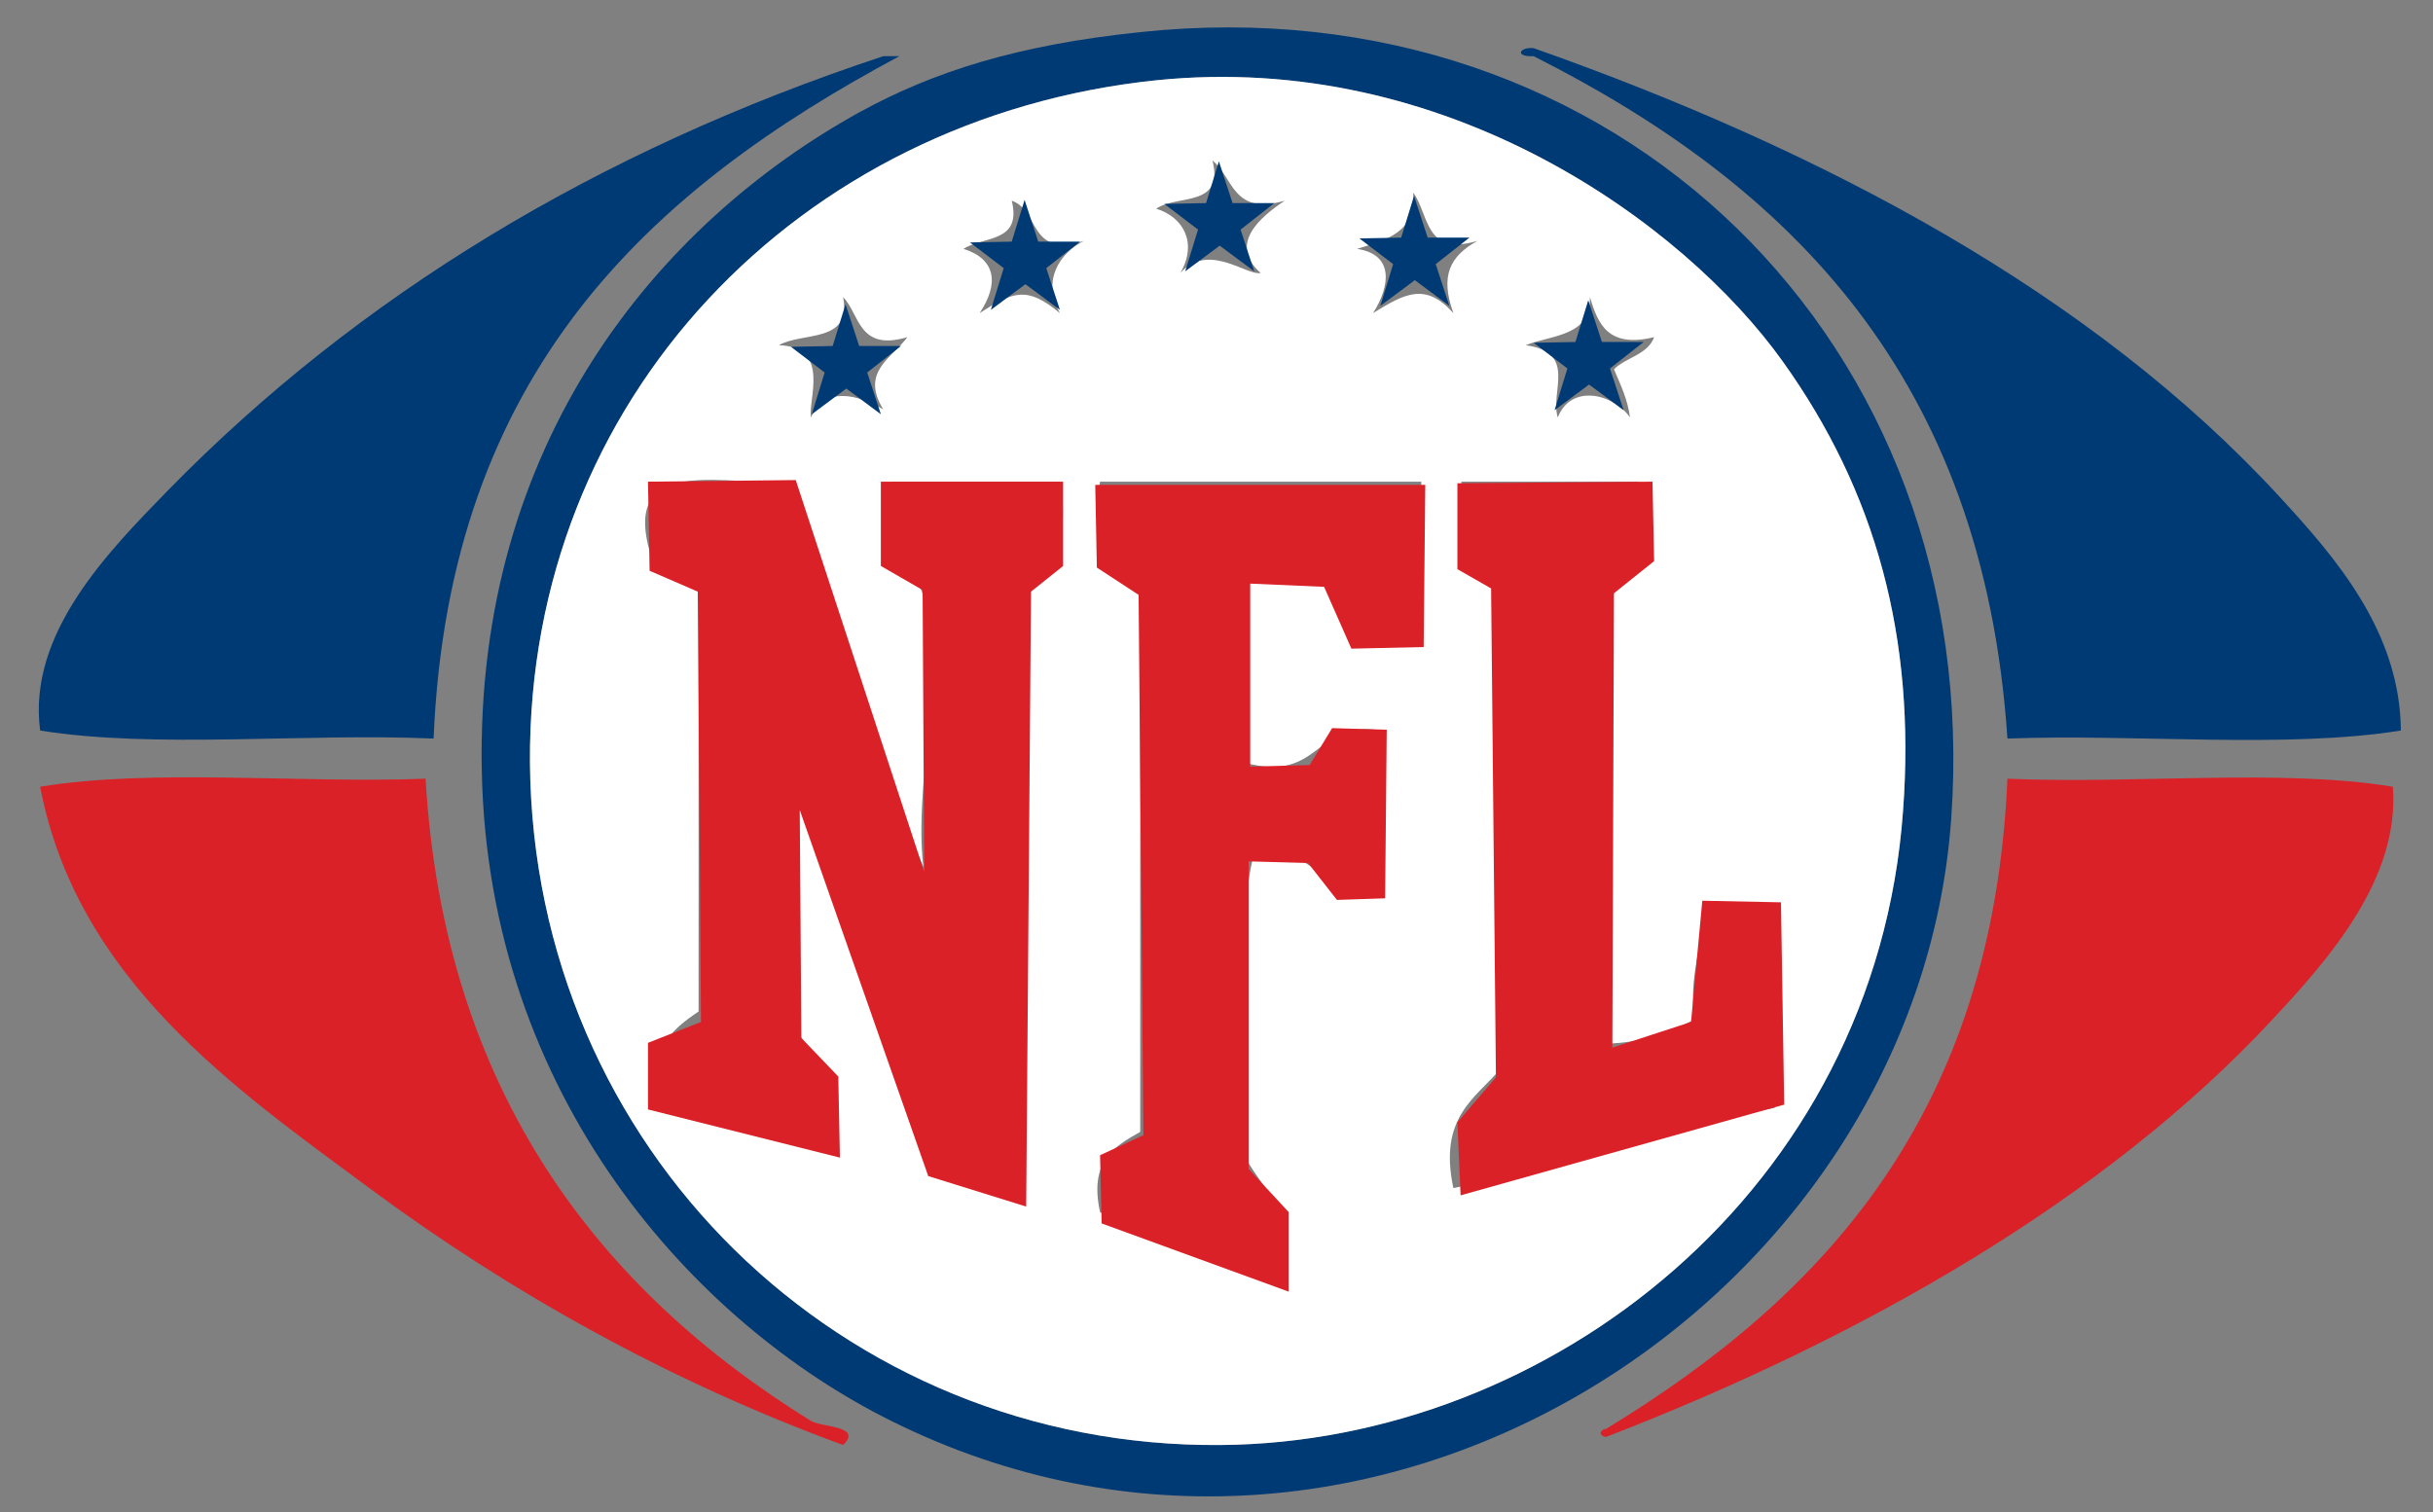
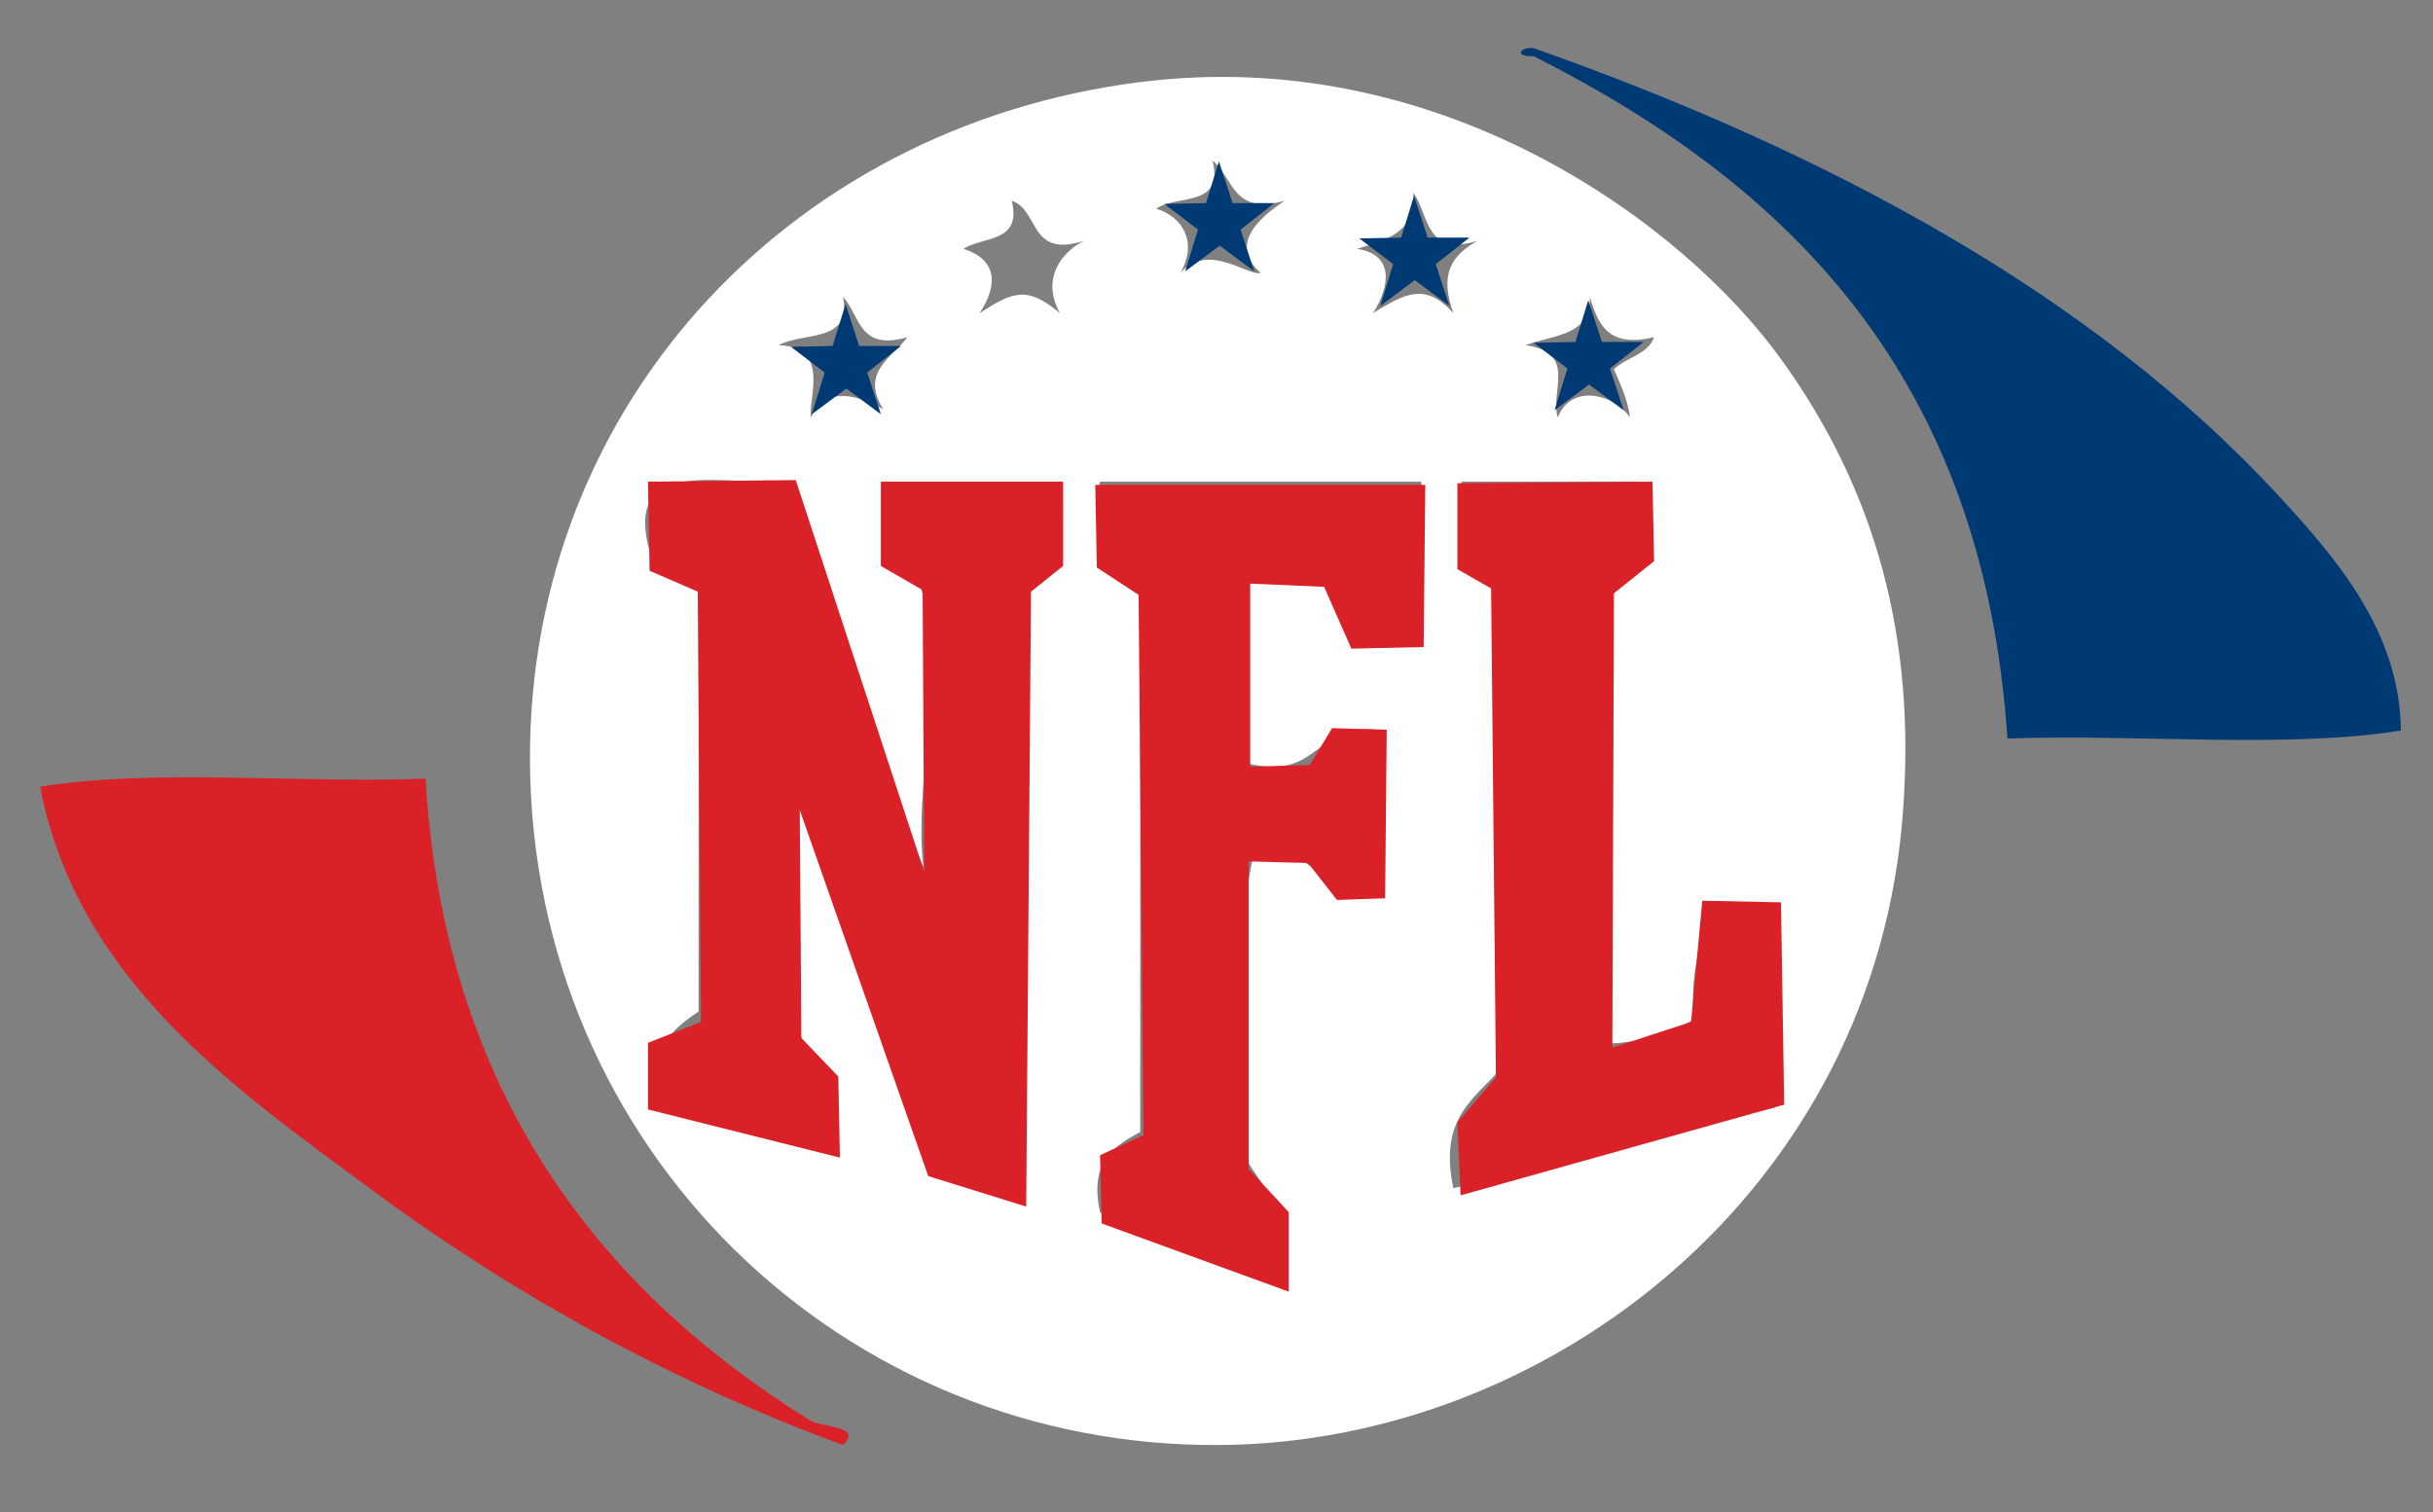
<svg xmlns="http://www.w3.org/2000/svg" version="1.1" id="Layer_1" x="0px" y="0px" viewBox="0 0 303 188.4" style="enable-background:new 0 0 303 188.4;" xml:space="preserve">
  <rect x="0" y="0" width="303" height="188.4" fill="#808080" stroke="none" />
  <style type="text/css">
	.st0{fill:#DA2127;}
	.st1{fill:#003A74;}
	.st2{fill:#FFFFFF;}
</style>
  <g id="Layer_0_xA0_Image_1_">
    <g id="XMLID_2_">
      <g>
-         <path class="st0" d="M298,98c0.9,11.5-8.1,21.6-15,29c-20.9,22.5-51.4,39.8-83,52c-1.1-0.2-0.6-1,0-1c27.1-16.5,48.2-39.2,50-81     C265.7,97.7,284,95.7,298,98z" />
        <path class="st1" d="M284,62c6.9,7.5,14.9,16.7,15,29c-14.4,2.3-33,0.4-49,1c-3-45-27.1-68.9-59-85c-2.5,0.1-1.7-1.2,0-1     C227,18.7,260.6,36.5,284,62z" />
-         <path class="st2" d="M267,233c-3.7,0-7.3,0-11,0c-0.3-6-0.4-11.7,5-12C262.2,225.8,265.5,228.5,267,233z" />
-         <path class="st1" d="M142,4c59.3-6.3,105.2,38.8,101,98c-4.3,60.1-72.5,104.6-132,75c-24.4-12.1-50.2-40.3-51-81     c-0.8-40.8,21.9-68.1,47-82C116.3,8.9,126.7,5.6,142,4z M237,101c1.6-21.6-3.4-39.8-15-56c-12.3-17.2-41.9-38.7-78-35     c-44.5,4.6-78.3,39.8-78,85c0.4,48.1,38.9,85.4,86,85C192.9,179.7,233.6,148.3,237,101z" />
        <path class="st2" d="M222,45c11.6,16.2,16.6,34.4,15,56c-3.4,47.3-44.1,78.7-85,79c-47.1,0.4-85.6-36.9-86-85     c-0.3-45.2,33.5-80.4,78-85C180.1,6.3,209.7,27.8,222,45z M221,138c0-8.3,0-16.7,0-25c-3,0-6,0-9,0c0.1,5.1-1.7,8.3-1,14     c-3,1.6-6.4,2.9-11,3c0-19,0-38,0-57c4.7-0.9,4.3-7.1,4-13c-7.3,0-14.7,0-22,0c0,3,0,6,0,9c0.7,2.9,5.4,1.9,5,6     c0,19.3,0,38.7,0,58c-3.2,3.8-7.9,6.1-6,15C194.8,145.2,207.1,140.8,221,138z M201,46c1.5-1.5,4.2-1.8,5-4c-5.8,1.4-7-1.7-8-5     c0.2,4.9-4.7,4.7-8,6c6.5,0.9,3,5.8,4,9c1.7-4.3,7-2.9,9,0C202.7,49.7,201.8,47.9,201,46z M184,30c-6.6,2-6-3.3-8-6     c0.4,5-3.4,5.9-7,7c4.7,0.7,4.1,4.7,2,8c3.9-2.4,6.5-3.9,10,0C179.3,34.3,180.6,31.9,184,30z M177,80c0-6.7,0-13.3,0-20     c-13.3,0-26.7,0-40,0c-1.6,7.9,1.7,11,5,14c0,22.3,0,44.7,0,67c-3.2,1.8-6.4,3.6-5,10c6.9,3.8,14.9,6.5,23,9     c1.8-8.8-2.6-11.4-5-16c0.7-12-1.3-26.7,1-37c9.1-2.4,7.6,5.7,16,4c0-6.7,0-13.3,0-20c-8.4-1.4-7.4,6.6-17,4c0-7.7,0-15.3,0-23     c3.7,0,7.3,0,11,0c0.5,2.8,1.5,5.2,2,8C171,80,174,80,177,80z M160,25c-6.5,1.9-6.4-2.9-9-5c1.5,5.9-4.5,4.2-7,6     c3.3,1,5.2,4.2,3,8c3.5-3.9,8.3,0.4,10,0C152.9,30.4,157,27,160,25z M135,30c-6.9,2.2-5.5-3.8-9-5c1.3,5.3-3.6,4.4-6,6     c4.1,1.3,4.4,4.4,2,8c4.2-2.7,5.9-3.4,10,0C129.7,34.9,132,31.5,135,30z M127,74c3.6-2.7,6.4-6.3,5-14c-7,0-14,0-21,0     c0,2.7,0,5.3,0,8c9.3,7.4,2.4,27.4,4,40c-6.5-14.8-11.1-31.6-16-48c-8.3,0.7-21.8-3.8-18,9c1,2.7,6.1,1.2,6,5c0,17.3,0,34.7,0,52     c-3.4,2.3-6.5,4.8-5,12c7.8,1.2,14.2,3.8,22,5c1.9-8.6-2.6-10.7-5-15c0.7-9.3-1.3-21.3,1-29c5.7,15.3,11,31,16,47     c3.6,1.1,6.8,2.5,11,3C127,124,127,99,127,74z M113,42c-6.1,1.8-5.9-2.8-8-5c1.1,5.8-5,4.3-8,6c6.5,0.2,3.6,6.8,4,9     c1.7-4,6-2.8,9-1C107.1,46.3,111.1,44.6,113,42z" />
        <path class="st2" d="M230,213c0.5,4.6-8.9,3.2-10,3c0-1.7,0-3.3,0-5C223.5,211.5,229.5,209.5,230,213z" />
        <path class="st2" d="M229,233c-3,0-6,0-9,0c1-3-2.1-10.1,2-10C227.2,223.4,226.1,230.2,229,233z" />
        <path class="st2" d="M193,211c3.2,3.9,3.3,15.6-3,16C180,227.4,182.8,204.7,193,211z" />
        <path class="st2" d="M155,233c-2.3,0-4.7,0-7,0c0.7-6,2-11.4,4-16C152.1,221.6,154,226.8,155,233z" />
-         <path class="st1" d="M110,7c0.7,0,1.3,0,2,0C81,23.6,55.9,46.3,54,92c-16-0.7-34.7,1.3-49-1c-1.6-12.1,8.5-22.3,16-30     C44.6,36.9,74.3,18.8,110,7z" />
        <path class="st0" d="M101,177c1.3,0.8,6.5,0.6,4,3c-21.6-7.9-41.6-19.1-59-32C29.4,135.7,9.6,122.1,5,98c14-2.3,32.3-0.4,48-1     C55.3,136.1,74.8,160.8,101,177z" />
        <path class="st2" d="M49,233c-3.7,0-7.3,0-11,0c0.7-5-1.3-12.6,1-16C41.4,223.3,46.5,226.9,49,233z" />
      </g>
    </g>
  </g>
  <g id="Layer_2">
    <path id="path3343" class="st1" d="M202.2,51.1l-4.3-3.2l-4.3,3.2l1.6-5.2l-4.2-3.2l5.2-0.1l1.6-5.2l1.7,5.2l5.2,0l-4.2,3.3   L202.2,51.1z" />
    <path id="path3343_1_" class="st1" d="M180.5,38.1l-4.3-3.2l-4.3,3.2l1.6-5.2l-4.2-3.2l5.2-0.1l1.6-5.2l1.7,5.2l5.2,0l-4.2,3.3   L180.5,38.1z" />
    <path id="path3343_2_" class="st1" d="M156.2,33.8l-4.3-3.2l-4.3,3.2l1.6-5.2l-4.2-3.2l5.2-0.1l1.6-5.2l1.7,5.2l5.2,0l-4.2,3.3   L156.2,33.8z" />
-     <path id="path3343_3_" class="st1" d="M132,38.6l-4.3-3.2l-4.3,3.2l1.6-5.2l-4.2-3.2l5.2-0.1l1.6-5.2l1.7,5.2l5.2,0l-4.2,3.3   L132,38.6z" />
    <path id="path3343_4_" class="st1" d="M109.7,51.6l-4.3-3.2l-4.3,3.2l1.6-5.2l-4.2-3.2l5.2-0.1l1.6-5.2l1.7,5.2l5.2,0l-4.2,3.3   L109.7,51.6z" />
    <path id="path3353" class="st0" d="M80.7,60l0.2,11.1l6,2.6l0.4,53.6l-6.6,2.6v8.3l23.9,6l-0.2-10.1l-4.6-4.8l-0.2-28.4l16,45.6   l12.2,3.8l0.6-76.6l4-3.2V60h-22.7v10.5l5.2,3l0.2,35.1l-16-48.8L80.7,60z" />
    <path id="path3355" class="st0" d="M137,143.9l0.2,8.5l23.3,8.5V151l-5-5.4v-38.3l7.4,0.2l3.6,4.6l6-0.2l0.2-21l-6.8-0.2l-2.8,4.6   l-7.4,0.2V72.7l9.2,0.4l3.4,7.7l9-0.2l0.2-20.2h-41.1l0.2,10.3l5.2,3.4l0.6,67.3L137,143.9z" />
    <path id="path3357" class="st0" d="M181.5,60.2v10.7l4.2,2.4l0.6,60.9l-4.8,5.6l0.4,9.1l40.3-11.3l-0.4-25.2l-9.8-0.2l-1.4,15.1   l-9.8,3.2l0.2-56.6l5-4l-0.2-9.9L181.5,60.2z" />
  </g>
</svg>